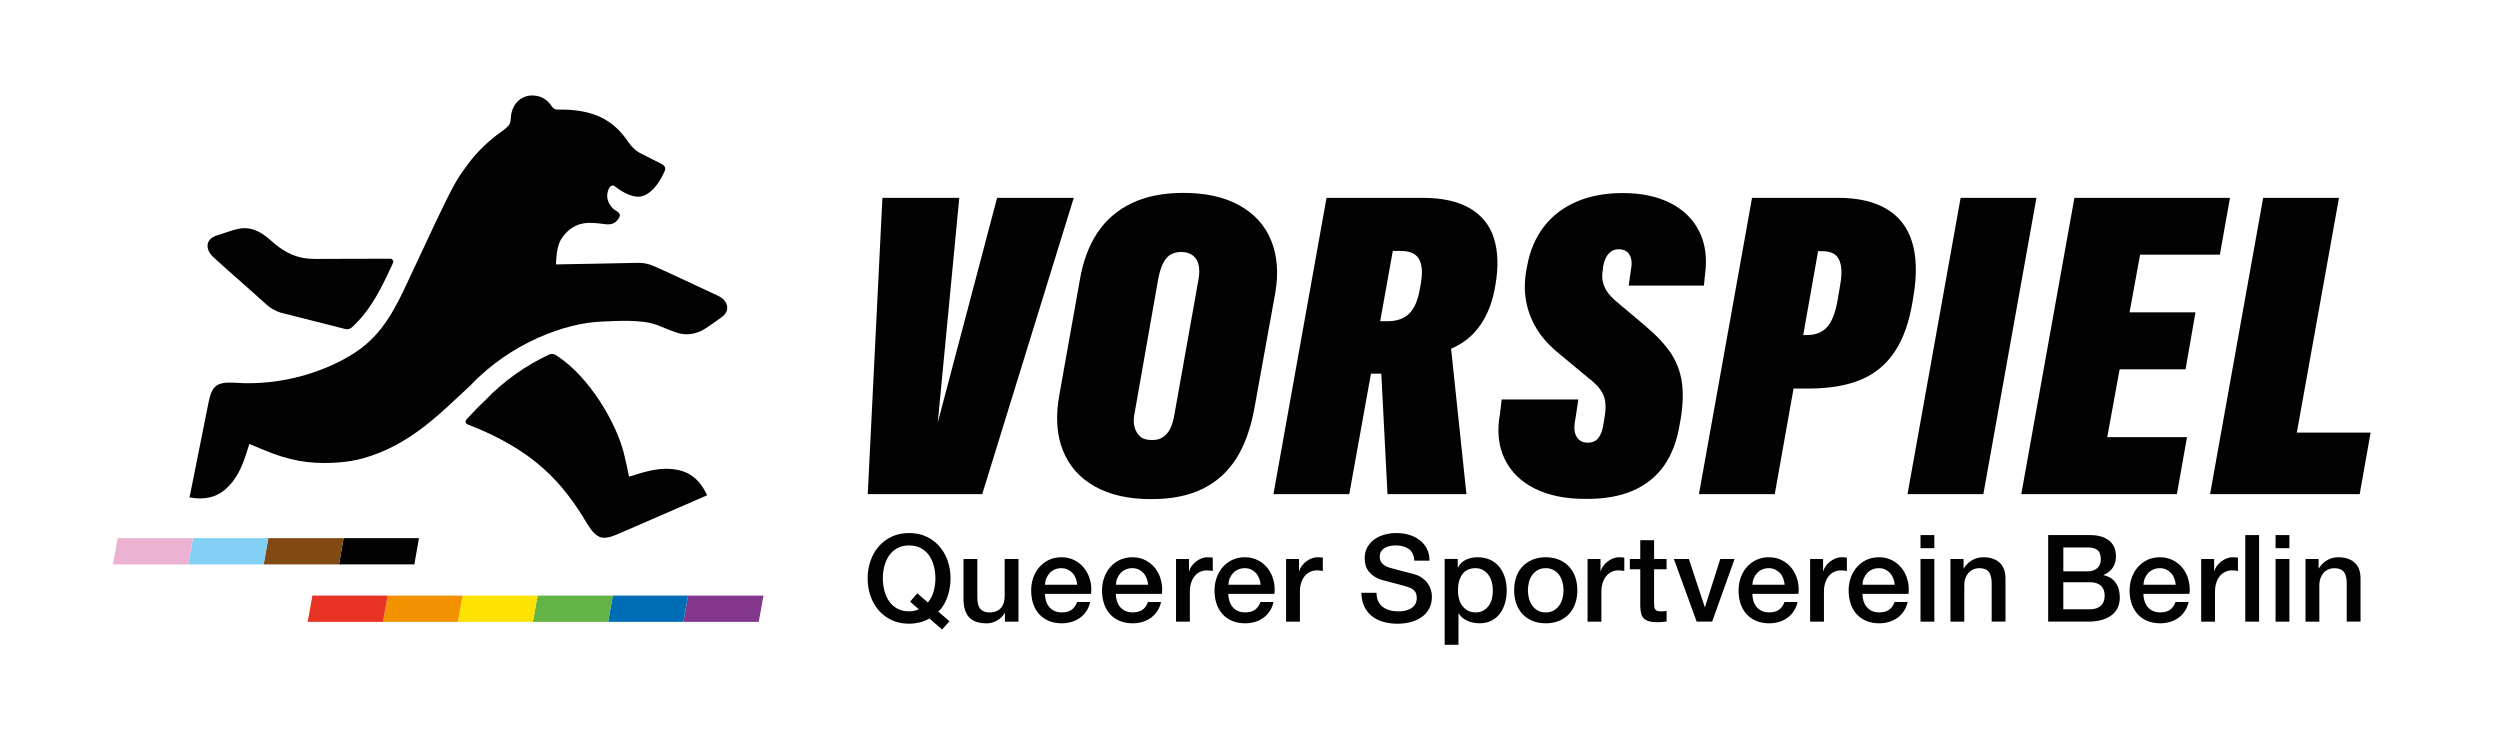
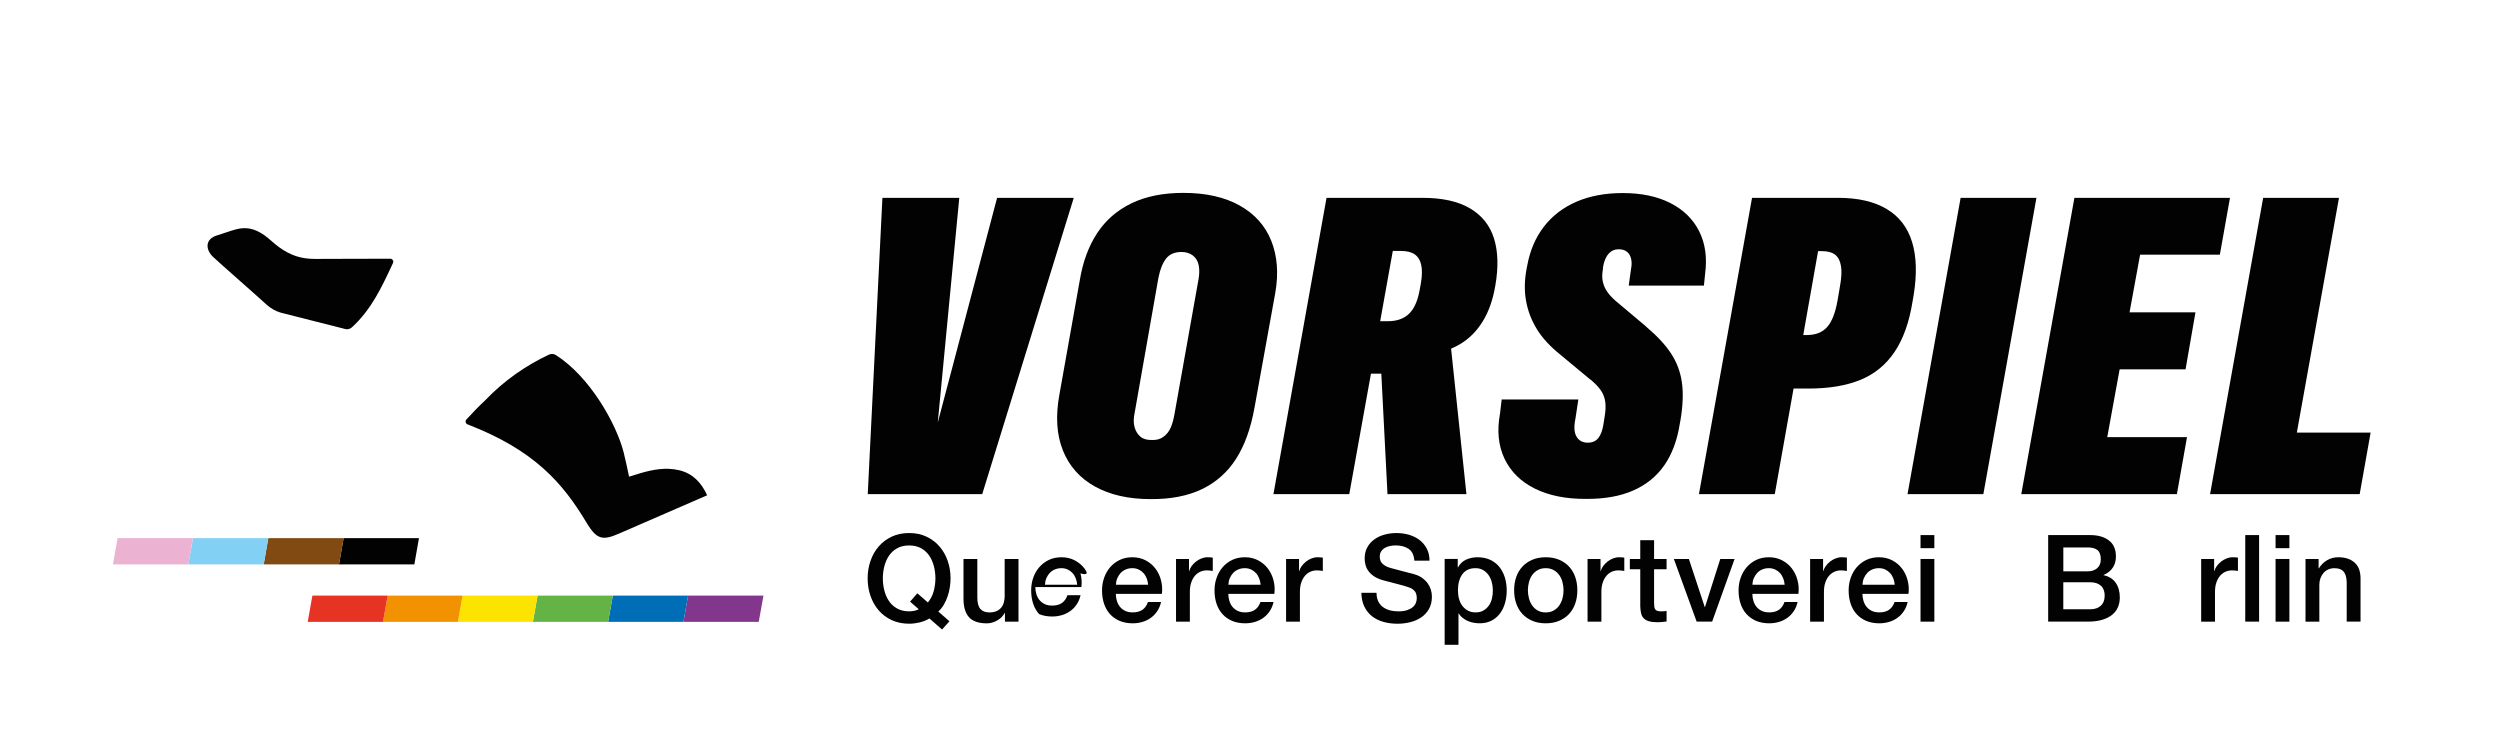
<svg xmlns="http://www.w3.org/2000/svg" version="1.1" x="0px" y="0px" viewBox="0 0 842.35 251.22" style="enable-background:new 0 0 842.35 251.22;" xml:space="preserve">
  <style type="text/css">
	.st0{fill:#4FBCC1;}
	.st1{fill:#FFFFFF;}
	.st2{fill:#020203;}
	.st3{fill:#82368C;}
	.st4{fill:#006EB7;}
	.st5{fill:#64B445;}
	.st6{fill:#FDE400;}
	.st7{fill:#F39200;}
	.st8{fill:#E63323;}
	.st9{fill:#824A13;}
	.st10{fill:#83D0F5;}
	.st11{fill:#ECB2D2;}
</style>
  <g id="Ebene_1">
    <g>
      <polygon class="st2" points="773.9,145.75 788.1,66.66 762.55,66.66 744.66,166.5 795.07,166.5 798.76,145.75   " />
      <path class="st2" d="M644.77,99.52c1.16-7.1,0.99-13.1-0.52-18c-1.51-4.9-4.36-8.6-8.56-11.1c-4.2-2.51-9.67-3.76-16.4-3.76    h-28.96l-17.89,99.84h25.55l6.33-35.58h5.08c6.87,0,12.68-0.98,17.44-2.92c4.76-1.95,8.6-5.09,11.52-9.43    c2.92-4.34,4.94-10.01,6.06-17.02L644.77,99.52z M619.98,96.32l-0.84,4.94c-0.74,4.18-1.91,7.16-3.52,8.95    c-1.6,1.79-3.89,2.68-6.86,2.68h-1.18l5.01-28.27h1.32c1.86,0,3.31,0.38,4.35,1.15c1.04,0.77,1.72,2.02,2.02,3.76    C620.6,91.27,620.49,93.53,619.98,96.32z" />
      <polygon class="st2" points="335.96,66.66 315.97,142.39 323.22,66.66 297.32,66.66 292.38,166.5 330.95,166.5 361.79,66.66   " />
      <polygon class="st2" points="736.4,124.45 739.74,105.23 717.53,105.23 721.09,85.81 747.96,85.81 751.37,66.66 698.95,66.66     681.05,166.5 733.48,166.5 736.89,147.28 710.02,147.28 714.19,124.45   " />
      <path class="st2" d="M428.33,81.11c-2.04-5.08-5.59-9.04-10.65-11.87c-5.06-2.83-11.37-4.25-18.94-4.25    c-6.82,0-12.66,1.17-17.51,3.52c-4.85,2.34-8.7,5.7-11.56,10.06c-2.85,4.36-4.79,9.58-5.81,15.66l-6.89,38.64    c-1.35,7.29-0.96,13.58,1.15,18.87c2.11,5.29,5.71,9.35,10.79,12.18c5.08,2.83,11.34,4.25,18.76,4.25    c6.82,0.05,12.61-1.08,17.37-3.38c4.76-2.3,8.57-5.7,11.45-10.2c2.88-4.5,4.94-10.23,6.2-17.2l7.03-38.85    C430.83,92,430.37,86.19,428.33,81.11z M403.82,94.16l-8.08,45.32c-0.33,1.9-0.77,3.47-1.32,4.7c-0.56,1.23-1.36,2.23-2.4,2.99    c-1.04,0.77-2.31,1.13-3.79,1.08c-1.67,0.05-2.98-0.31-3.93-1.08c-0.95-0.77-1.62-1.84-2.02-3.24c-0.4-1.39-0.36-3.13,0.1-5.22    l7.94-45.11c0.56-2.83,1.42-4.99,2.58-6.47c1.16-1.49,2.9-2.23,5.22-2.23c1.48,0,2.75,0.4,3.79,1.18    c1.04,0.79,1.71,1.89,1.98,3.31C404.17,90.81,404.14,92.4,403.82,94.16z" />
      <path class="st2" d="M495.31,70.21c-4.02-2.37-9.34-3.55-15.98-3.55h-32.37l-17.89,99.84h25.55l7.31-40.59h3.49l2.08,40.59h26.6    l-5.17-49.02c1.07-0.46,2.1-0.97,3.08-1.56c3.06-1.83,5.6-4.4,7.62-7.69c2.02-3.29,3.42-7.31,4.21-12.04    c1.07-6.17,0.92-11.45-0.45-15.84C502.02,75.95,499.32,72.58,495.31,70.21z M478.77,95.34l-0.42,2.3    c-0.65,3.71-1.85,6.4-3.59,8.08c-1.74,1.67-4.12,2.51-7.14,2.51h-2.58l4.25-23.67h2.79c1.95,0,3.48,0.38,4.59,1.15    s1.84,1.94,2.19,3.52S479.19,92.84,478.77,95.34z" />
      <polygon class="st2" points="660.61,66.66 642.72,166.5 668.27,166.5 686.16,66.66   " />
      <path class="st2" d="M563.06,119.12c-1.9-2.9-4.67-5.88-8.29-8.95c-0.09-0.09-0.19-0.18-0.28-0.28l-10.1-8.49    c-1.16-1.02-2.09-2.02-2.78-2.99c-0.7-0.98-1.2-2.07-1.5-3.27c-0.3-1.21-0.34-2.53-0.1-3.97l0.07-0.42l0.07-0.91    c0.37-1.99,1.02-3.48,1.95-4.46c0.93-0.97,2.09-1.44,3.48-1.39c1.67,0.05,2.85,0.71,3.55,1.98c0.7,1.28,0.81,3.03,0.35,5.26    l-0.7,5.01h25.34l0.42-4.18c0.7-5.34,0.02-10.05-2.02-14.13c-2.04-4.08-5.27-7.25-9.68-9.5c-4.41-2.25-9.77-3.38-16.08-3.38    c-5.9,0-11.09,0.97-15.6,2.92c-4.5,1.95-8.16,4.76-10.97,8.42c-2.81,3.67-4.68,8.03-5.6,13.09l-0.14,0.7    c-0.79,3.95-0.88,7.64-0.28,11.07c0.6,3.44,1.82,6.65,3.66,9.64c1.83,2.99,4.47,5.86,7.9,8.6l9.89,8.22    c0.23,0.14,0.44,0.29,0.63,0.45c0.19,0.16,0.37,0.34,0.56,0.52c1.34,1.21,2.33,2.36,2.96,3.45c0.63,1.09,1.01,2.3,1.15,3.62    c0.14,1.32,0.05,2.94-0.28,4.84l-0.35,2.23c-0.32,2.13-0.9,3.72-1.74,4.77c-0.83,1.04-2.02,1.57-3.55,1.57    c-1.72,0-2.98-0.67-3.79-2.02c-0.81-1.35-0.94-3.36-0.38-6.06l0.98-6.47h-25.83l-0.56,4.73c-1.07,5.8-0.56,10.88,1.53,15.25    c2.09,4.36,5.5,7.72,10.23,10.06c4.74,2.34,10.47,3.49,17.2,3.45c6.22,0.05,11.52-0.89,15.91-2.82c4.39-1.93,7.88-4.76,10.48-8.49    c2.6-3.74,4.34-8.39,5.22-13.96l0.28-1.53c0.79-4.83,0.93-9,0.42-12.53C566.17,125.24,564.96,122.02,563.06,119.12z" />
    </g>
    <g>
      <path class="st2" d="M316.56,184.13c-1.2-1.39-2.66-2.49-4.39-3.31c-1.73-0.82-3.68-1.22-5.86-1.22c-2.18,0-4.13,0.41-5.86,1.22    c-1.73,0.82-3.19,1.92-4.39,3.31c-1.2,1.39-2.12,3.01-2.76,4.86c-0.64,1.85-0.96,3.81-0.96,5.88c0,2.1,0.32,4.07,0.96,5.92    c0.64,1.85,1.56,3.47,2.76,4.86c1.2,1.39,2.66,2.49,4.39,3.29c1.73,0.8,3.68,1.21,5.86,1.21c1.14,0,2.3-0.14,3.47-0.41    c1.17-0.27,2.3-0.72,3.39-1.35l4.25,3.72l2.49-2.78l-3.76-3.27c0.74-0.68,1.36-1.46,1.88-2.35c0.52-0.88,0.94-1.82,1.27-2.8    c0.33-0.98,0.57-1.98,0.73-3c0.16-1.02,0.25-2.04,0.25-3.04c0-2.07-0.32-4.03-0.96-5.88    C318.68,187.14,317.76,185.52,316.56,184.13z M314.6,199.2c-0.38,1.42-1.04,2.68-1.96,3.8l-3.55-3.1l-2.45,2.82l2.94,2.57    c-0.52,0.25-1.06,0.42-1.61,0.53c-0.56,0.11-1.11,0.16-1.65,0.16c-1.55,0-2.89-0.31-4.02-0.94c-1.13-0.63-2.05-1.46-2.76-2.51    c-0.71-1.05-1.23-2.24-1.57-3.57c-0.34-1.33-0.51-2.7-0.51-4.08c0-1.39,0.17-2.75,0.51-4.08c0.34-1.33,0.86-2.52,1.57-3.57    c0.71-1.05,1.63-1.89,2.76-2.51c1.13-0.63,2.47-0.94,4.02-0.94c1.55,0,2.89,0.31,4.02,0.94c1.13,0.63,2.05,1.46,2.76,2.51    c0.71,1.05,1.23,2.24,1.57,3.57c0.34,1.33,0.51,2.7,0.51,4.08C315.17,196.34,314.98,197.79,314.6,199.2z" />
      <path class="st2" d="M338.53,200.59c0,0.82-0.09,1.58-0.27,2.29c-0.18,0.71-0.47,1.31-0.88,1.82s-0.94,0.91-1.59,1.2    c-0.65,0.3-1.47,0.45-2.45,0.45c-1.28,0-2.27-0.38-2.98-1.14c-0.71-0.76-1.06-2.07-1.06-3.92v-12.95h-4.66v13.4    c0,2.78,0.62,4.85,1.86,6.23c1.24,1.37,3.25,2.06,6.02,2.06c1.17,0,2.32-0.32,3.45-0.96c1.13-0.64,1.98-1.49,2.55-2.55h0.08v2.94    h4.57v-21.12h-4.66V200.59z" />
-       <path class="st2" d="M365.41,191.56c-0.87-1.14-1.97-2.06-3.29-2.76c-1.32-0.69-2.81-1.04-4.47-1.04c-1.58,0-3,0.3-4.25,0.9    c-1.25,0.6-2.32,1.41-3.21,2.43c-0.89,1.02-1.57,2.21-2.04,3.55c-0.48,1.35-0.71,2.77-0.71,4.27c0,1.63,0.22,3.13,0.67,4.49    c0.45,1.36,1.12,2.53,2,3.51c0.88,0.98,1.97,1.74,3.25,2.29c1.28,0.54,2.75,0.82,4.41,0.82c1.14,0,2.24-0.16,3.29-0.47    c1.05-0.31,1.99-0.78,2.84-1.39c0.84-0.61,1.57-1.37,2.16-2.27c0.6-0.9,1.02-1.92,1.27-3.06h-4.41c-0.41,1.17-1.03,2.05-1.86,2.63    c-0.83,0.59-1.93,0.88-3.29,0.88c-0.98,0-1.83-0.17-2.53-0.51c-0.71-0.34-1.29-0.8-1.76-1.37c-0.46-0.57-0.81-1.24-1.04-2    c-0.23-0.76-0.35-1.55-0.35-2.37h15.52c0.19-1.58,0.09-3.11-0.31-4.6C366.91,194.02,366.28,192.71,365.41,191.56z M352.09,197.04    c0.03-0.79,0.18-1.52,0.47-2.21c0.29-0.68,0.67-1.27,1.14-1.78c0.48-0.5,1.05-0.9,1.72-1.18c0.67-0.29,1.41-0.43,2.23-0.43    c0.79,0,1.5,0.16,2.14,0.47c0.64,0.31,1.18,0.72,1.63,1.22c0.45,0.5,0.8,1.1,1.06,1.78c0.26,0.68,0.41,1.39,0.47,2.12H352.09z" />
+       <path class="st2" d="M365.41,191.56c-0.87-1.14-1.97-2.06-3.29-2.76c-1.32-0.69-2.81-1.04-4.47-1.04c-1.58,0-3,0.3-4.25,0.9    c-1.25,0.6-2.32,1.41-3.21,2.43c-0.89,1.02-1.57,2.21-2.04,3.55c-0.48,1.35-0.71,2.77-0.71,4.27c0,1.63,0.22,3.13,0.67,4.49    c0.45,1.36,1.12,2.53,2,3.51c1.28,0.54,2.75,0.82,4.41,0.82c1.14,0,2.24-0.16,3.29-0.47    c1.05-0.31,1.99-0.78,2.84-1.39c0.84-0.61,1.57-1.37,2.16-2.27c0.6-0.9,1.02-1.92,1.27-3.06h-4.41c-0.41,1.17-1.03,2.05-1.86,2.63    c-0.83,0.59-1.93,0.88-3.29,0.88c-0.98,0-1.83-0.17-2.53-0.51c-0.71-0.34-1.29-0.8-1.76-1.37c-0.46-0.57-0.81-1.24-1.04-2    c-0.23-0.76-0.35-1.55-0.35-2.37h15.52c0.19-1.58,0.09-3.11-0.31-4.6C366.91,194.02,366.28,192.71,365.41,191.56z M352.09,197.04    c0.03-0.79,0.18-1.52,0.47-2.21c0.29-0.68,0.67-1.27,1.14-1.78c0.48-0.5,1.05-0.9,1.72-1.18c0.67-0.29,1.41-0.43,2.23-0.43    c0.79,0,1.5,0.16,2.14,0.47c0.64,0.31,1.18,0.72,1.63,1.22c0.45,0.5,0.8,1.1,1.06,1.78c0.26,0.68,0.41,1.39,0.47,2.12H352.09z" />
      <path class="st2" d="M389.3,191.56c-0.87-1.14-1.97-2.06-3.29-2.76c-1.32-0.69-2.81-1.04-4.47-1.04c-1.58,0-3,0.3-4.25,0.9    c-1.25,0.6-2.32,1.41-3.21,2.43c-0.89,1.02-1.57,2.21-2.04,3.55c-0.48,1.35-0.72,2.77-0.72,4.27c0,1.63,0.22,3.13,0.67,4.49    c0.45,1.36,1.12,2.53,2,3.51c0.88,0.98,1.97,1.74,3.25,2.29c1.28,0.54,2.75,0.82,4.41,0.82c1.14,0,2.24-0.16,3.29-0.47    c1.05-0.31,1.99-0.78,2.84-1.39c0.84-0.61,1.57-1.37,2.16-2.27c0.6-0.9,1.02-1.92,1.27-3.06h-4.41c-0.41,1.17-1.03,2.05-1.86,2.63    c-0.83,0.59-1.93,0.88-3.29,0.88c-0.98,0-1.82-0.17-2.53-0.51c-0.71-0.34-1.29-0.8-1.76-1.37c-0.46-0.57-0.81-1.24-1.04-2    c-0.23-0.76-0.35-1.55-0.35-2.37h15.52c0.19-1.58,0.09-3.11-0.31-4.6C390.81,194.02,390.17,192.71,389.3,191.56z M375.99,197.04    c0.03-0.79,0.18-1.52,0.47-2.21s0.67-1.27,1.14-1.78c0.48-0.5,1.05-0.9,1.72-1.18c0.67-0.29,1.41-0.43,2.23-0.43    c0.79,0,1.5,0.16,2.14,0.47c0.64,0.31,1.18,0.72,1.63,1.22c0.45,0.5,0.8,1.1,1.06,1.78c0.26,0.68,0.42,1.39,0.47,2.12H375.99z" />
      <path class="st2" d="M406.87,187.76c-0.71,0-1.4,0.14-2.08,0.41c-0.68,0.27-1.3,0.63-1.86,1.08c-0.56,0.45-1.04,0.95-1.43,1.49    c-0.39,0.55-0.66,1.1-0.8,1.68h-0.08v-4.08h-4.37v21.12h4.66v-10.05c0-1.17,0.15-2.21,0.45-3.1c0.3-0.9,0.71-1.65,1.22-2.27    s1.12-1.07,1.82-1.39c0.69-0.31,1.44-0.47,2.23-0.47c0.33,0,0.66,0.02,1,0.06c0.34,0.04,0.67,0.09,1,0.14v-4.49    c-0.22-0.03-0.43-0.05-0.63-0.08C407.78,187.78,407.41,187.76,406.87,187.76z" />
      <path class="st2" d="M427.2,191.56c-0.87-1.14-1.97-2.06-3.29-2.76c-1.32-0.69-2.81-1.04-4.47-1.04c-1.58,0-3,0.3-4.25,0.9    c-1.25,0.6-2.32,1.41-3.21,2.43c-0.89,1.02-1.57,2.21-2.04,3.55c-0.48,1.35-0.72,2.77-0.72,4.27c0,1.63,0.22,3.13,0.67,4.49    c0.45,1.36,1.12,2.53,2,3.51c0.88,0.98,1.97,1.74,3.25,2.29c1.28,0.54,2.75,0.82,4.41,0.82c1.14,0,2.24-0.16,3.29-0.47    c1.05-0.31,1.99-0.78,2.84-1.39c0.84-0.61,1.57-1.37,2.16-2.27c0.6-0.9,1.02-1.92,1.27-3.06h-4.41c-0.41,1.17-1.03,2.05-1.86,2.63    c-0.83,0.59-1.93,0.88-3.29,0.88c-0.98,0-1.82-0.17-2.53-0.51c-0.71-0.34-1.29-0.8-1.76-1.37c-0.46-0.57-0.81-1.24-1.04-2    c-0.23-0.76-0.35-1.55-0.35-2.37h15.52c0.19-1.58,0.09-3.11-0.31-4.6C428.71,194.02,428.08,192.71,427.2,191.56z M413.89,197.04    c0.03-0.79,0.18-1.52,0.47-2.21s0.67-1.27,1.14-1.78c0.48-0.5,1.05-0.9,1.72-1.18c0.67-0.29,1.41-0.43,2.23-0.43    c0.79,0,1.5,0.16,2.14,0.47c0.64,0.31,1.18,0.72,1.63,1.22c0.45,0.5,0.8,1.1,1.06,1.78c0.26,0.68,0.42,1.39,0.47,2.12H413.89z" />
      <path class="st2" d="M443.95,187.76c-0.71,0-1.4,0.14-2.08,0.41c-0.68,0.27-1.3,0.63-1.86,1.08s-1.04,0.95-1.43,1.49    c-0.39,0.55-0.66,1.1-0.8,1.68h-0.08v-4.08h-4.37v21.12h4.66v-10.05c0-1.17,0.15-2.21,0.45-3.1c0.3-0.9,0.71-1.65,1.22-2.27    s1.12-1.07,1.82-1.39c0.69-0.31,1.44-0.47,2.23-0.47c0.33,0,0.66,0.02,1,0.06s0.67,0.09,1,0.14v-4.49    c-0.22-0.03-0.43-0.05-0.63-0.08C444.87,187.78,444.49,187.76,443.95,187.76z" />
      <path class="st2" d="M481.06,196.57c-0.48-0.67-1.07-1.26-1.78-1.78c-0.71-0.52-1.54-0.93-2.49-1.23    c-0.38-0.11-1.01-0.28-1.9-0.51c-0.89-0.23-1.79-0.47-2.72-0.71c-0.93-0.25-1.76-0.47-2.51-0.67c-0.75-0.2-1.18-0.32-1.29-0.35    c-1.04-0.3-1.87-0.74-2.51-1.33c-0.64-0.59-0.96-1.4-0.96-2.43c0-0.74,0.17-1.35,0.51-1.84c0.34-0.49,0.77-0.88,1.29-1.16    c0.52-0.29,1.09-0.49,1.72-0.61s1.24-0.18,1.84-0.18c1.77,0,3.23,0.39,4.37,1.16c1.14,0.78,1.78,2.1,1.92,3.98h5.11    c0-1.52-0.3-2.86-0.9-4.02c-0.6-1.16-1.41-2.13-2.43-2.92c-1.02-0.79-2.21-1.38-3.55-1.78c-1.35-0.39-2.78-0.59-4.31-0.59    c-1.31,0-2.6,0.17-3.88,0.51c-1.28,0.34-2.42,0.86-3.43,1.57c-1.01,0.71-1.82,1.6-2.43,2.68c-0.61,1.08-0.92,2.35-0.92,3.82    c0,0.76,0.1,1.51,0.31,2.25c0.2,0.74,0.55,1.43,1.04,2.08c0.49,0.65,1.15,1.25,1.98,1.78c0.83,0.53,1.87,0.96,3.12,1.29    c2.01,0.55,3.71,0.99,5.08,1.33c1.37,0.34,2.58,0.7,3.62,1.08c0.6,0.22,1.15,0.59,1.65,1.12c0.5,0.53,0.76,1.36,0.76,2.47    c0,0.54-0.11,1.08-0.33,1.61c-0.22,0.53-0.57,1-1.06,1.41c-0.49,0.41-1.13,0.74-1.92,1s-1.74,0.39-2.86,0.39    c-1.04,0-1.99-0.11-2.88-0.35c-0.88-0.23-1.67-0.6-2.35-1.1c-0.68-0.5-1.21-1.15-1.59-1.94c-0.38-0.79-0.57-1.74-0.57-2.86h-5.11    c0.03,1.8,0.37,3.36,1.02,4.68c0.65,1.32,1.52,2.4,2.61,3.25c1.09,0.84,2.37,1.47,3.84,1.88c1.47,0.41,3.04,0.61,4.7,0.61    c1.44,0,2.86-0.17,4.25-0.51c1.39-0.34,2.63-0.88,3.72-1.61c1.09-0.74,1.97-1.68,2.63-2.84s1-2.55,1-4.19    c0-0.76-0.12-1.52-0.35-2.29C481.89,197.95,481.53,197.23,481.06,196.57z" />
      <path class="st2" d="M505.22,191.05c-0.82-1.02-1.84-1.82-3.08-2.41c-1.24-0.58-2.69-0.88-4.35-0.88c-1.36,0-2.63,0.27-3.8,0.8    c-1.17,0.53-2.08,1.41-2.74,2.63h-0.08v-2.86h-4.41v28.92h4.66v-10.54h0.08c0.35,0.57,0.8,1.07,1.33,1.49    c0.53,0.42,1.11,0.77,1.74,1.04c0.63,0.27,1.28,0.47,1.96,0.59c0.68,0.12,1.36,0.18,2.04,0.18c1.55,0,2.9-0.31,4.04-0.92    c1.14-0.61,2.09-1.43,2.84-2.45c0.75-1.02,1.31-2.2,1.67-3.53c0.37-1.33,0.55-2.71,0.55-4.12c0-1.55-0.2-3.01-0.61-4.37    C506.64,193.27,506.03,192.07,505.22,191.05z M502.7,201.63c-0.2,0.89-0.54,1.67-1.02,2.37c-0.48,0.69-1.08,1.26-1.82,1.69    c-0.74,0.44-1.63,0.65-2.7,0.65c-0.95,0-1.79-0.19-2.51-0.57c-0.72-0.38-1.34-0.9-1.86-1.55c-0.52-0.65-0.91-1.44-1.16-2.35    c-0.26-0.91-0.39-1.9-0.39-2.96c0-2.26,0.5-4.07,1.49-5.43c0.99-1.36,2.47-2.04,4.43-2.04c0.95,0,1.8,0.21,2.53,0.63    c0.74,0.42,1.35,0.98,1.84,1.67c0.49,0.69,0.86,1.49,1.1,2.39c0.25,0.9,0.37,1.83,0.37,2.78    C503.01,199.84,502.91,200.75,502.7,201.63z" />
      <path class="st2" d="M528.68,190.91c-0.91-0.98-2.03-1.75-3.35-2.31c-1.32-0.56-2.83-0.84-4.51-0.84c-1.69,0-3.19,0.28-4.51,0.84    c-1.32,0.56-2.44,1.33-3.35,2.31c-0.91,0.98-1.61,2.15-2.08,3.51c-0.48,1.36-0.71,2.85-0.71,4.45c0,1.63,0.24,3.13,0.71,4.49    c0.48,1.36,1.17,2.53,2.08,3.51c0.91,0.98,2.03,1.75,3.35,2.31s2.83,0.84,4.51,0.84c1.69,0,3.19-0.28,4.51-0.84    c1.32-0.56,2.44-1.33,3.35-2.31c0.91-0.98,1.61-2.15,2.08-3.51c0.48-1.36,0.71-2.86,0.71-4.49c0-1.61-0.24-3.09-0.71-4.45    C530.29,193.06,529.59,191.89,528.68,190.91z M526.47,201.59c-0.23,0.89-0.59,1.68-1.08,2.39c-0.49,0.71-1.12,1.28-1.88,1.72    c-0.76,0.44-1.66,0.65-2.7,0.65s-1.93-0.22-2.69-0.65c-0.76-0.43-1.39-1.01-1.88-1.72c-0.49-0.71-0.85-1.5-1.08-2.39    c-0.23-0.88-0.35-1.79-0.35-2.72c0-0.9,0.12-1.8,0.35-2.7c0.23-0.9,0.59-1.69,1.08-2.39c0.49-0.69,1.12-1.26,1.88-1.69    c0.76-0.44,1.66-0.65,2.69-0.65s1.93,0.22,2.7,0.65c0.76,0.44,1.39,1,1.88,1.69c0.49,0.69,0.85,1.49,1.08,2.39    c0.23,0.9,0.35,1.8,0.35,2.7C526.82,199.8,526.71,200.71,526.47,201.59z" />
      <path class="st2" d="M545.53,187.76c-0.71,0-1.4,0.14-2.08,0.41c-0.68,0.27-1.3,0.63-1.86,1.08s-1.04,0.95-1.43,1.49    c-0.39,0.55-0.66,1.1-0.8,1.68h-0.08v-4.08h-4.37v21.12h4.66v-10.05c0-1.17,0.15-2.21,0.45-3.1c0.3-0.9,0.71-1.65,1.22-2.27    c0.52-0.61,1.12-1.07,1.82-1.39c0.69-0.31,1.44-0.47,2.23-0.47c0.33,0,0.66,0.02,1,0.06c0.34,0.04,0.67,0.09,1,0.14v-4.49    c-0.22-0.03-0.43-0.05-0.63-0.08C546.45,187.78,546.07,187.76,545.53,187.76z" />
      <path class="st2" d="M557.33,182.01h-4.66v6.33h-3.51v3.47h3.51v12.46c0.03,0.87,0.12,1.65,0.27,2.33    c0.15,0.68,0.44,1.25,0.86,1.69c0.42,0.45,1.01,0.79,1.76,1.02c0.75,0.23,1.74,0.35,2.96,0.35c0.52,0,1.02-0.03,1.51-0.08    c0.49-0.05,0.99-0.11,1.51-0.16v-3.59c-0.33,0.08-0.65,0.13-0.98,0.14c-0.33,0.01-0.65,0.02-0.98,0.02    c-0.52,0-0.93-0.06-1.23-0.18s-0.52-0.31-0.67-0.55c-0.15-0.25-0.25-0.54-0.29-0.9c-0.04-0.35-0.06-0.78-0.06-1.27v-11.27h4.21    v-3.47h-4.21V182.01z" />
      <polygon class="st2" points="574.48,204.55 574.4,204.55 569.05,188.34 563.99,188.34 571.67,209.45 576.89,209.45 584.45,188.34     579.63,188.34   " />
      <path class="st2" d="M603.77,191.56c-0.87-1.14-1.97-2.06-3.29-2.76c-1.32-0.69-2.81-1.04-4.47-1.04c-1.58,0-3,0.3-4.25,0.9    c-1.25,0.6-2.32,1.41-3.21,2.43c-0.89,1.02-1.57,2.21-2.04,3.55c-0.48,1.35-0.72,2.77-0.72,4.27c0,1.63,0.22,3.13,0.67,4.49    c0.45,1.36,1.12,2.53,2,3.51c0.89,0.98,1.97,1.74,3.25,2.29c1.28,0.54,2.75,0.82,4.41,0.82c1.14,0,2.24-0.16,3.29-0.47    c1.05-0.31,1.99-0.78,2.84-1.39c0.84-0.61,1.57-1.37,2.16-2.27c0.6-0.9,1.02-1.92,1.27-3.06h-4.41c-0.41,1.17-1.03,2.05-1.86,2.63    s-1.93,0.88-3.29,0.88c-0.98,0-1.82-0.17-2.53-0.51c-0.71-0.34-1.29-0.8-1.76-1.37c-0.46-0.57-0.81-1.24-1.04-2    c-0.23-0.76-0.35-1.55-0.35-2.37h15.52c0.19-1.58,0.09-3.11-0.31-4.6C605.27,194.02,604.64,192.71,603.77,191.56z M590.45,197.04    c0.03-0.79,0.18-1.52,0.47-2.21c0.29-0.68,0.67-1.27,1.14-1.78c0.48-0.5,1.05-0.9,1.72-1.18c0.67-0.29,1.41-0.43,2.23-0.43    c0.79,0,1.51,0.16,2.15,0.47c0.64,0.31,1.18,0.72,1.63,1.22c0.45,0.5,0.8,1.1,1.06,1.78c0.26,0.68,0.41,1.39,0.47,2.12H590.45z" />
      <path class="st2" d="M620.52,187.76c-0.71,0-1.4,0.14-2.08,0.41c-0.68,0.27-1.3,0.63-1.86,1.08s-1.04,0.95-1.43,1.49    c-0.39,0.55-0.66,1.1-0.8,1.68h-0.08v-4.08h-4.37v21.12h4.66v-10.05c0-1.17,0.15-2.21,0.45-3.1c0.3-0.9,0.71-1.65,1.23-2.27    c0.52-0.61,1.12-1.07,1.82-1.39c0.69-0.31,1.44-0.47,2.23-0.47c0.33,0,0.66,0.02,1,0.06c0.34,0.04,0.67,0.09,1,0.14v-4.49    c-0.22-0.03-0.43-0.05-0.63-0.08C621.43,187.78,621.06,187.76,620.52,187.76z" />
      <path class="st2" d="M640.86,191.56c-0.87-1.14-1.97-2.06-3.29-2.76c-1.32-0.69-2.81-1.04-4.47-1.04c-1.58,0-3,0.3-4.25,0.9    c-1.25,0.6-2.32,1.41-3.21,2.43c-0.89,1.02-1.57,2.21-2.04,3.55c-0.48,1.35-0.72,2.77-0.72,4.27c0,1.63,0.22,3.13,0.67,4.49    c0.45,1.36,1.12,2.53,2,3.51c0.89,0.98,1.97,1.74,3.25,2.29c1.28,0.54,2.75,0.82,4.41,0.82c1.14,0,2.24-0.16,3.29-0.47    c1.05-0.31,1.99-0.78,2.84-1.39c0.84-0.61,1.57-1.37,2.16-2.27c0.6-0.9,1.02-1.92,1.27-3.06h-4.41c-0.41,1.17-1.03,2.05-1.86,2.63    s-1.93,0.88-3.29,0.88c-0.98,0-1.82-0.17-2.53-0.51c-0.71-0.34-1.29-0.8-1.76-1.37c-0.46-0.57-0.81-1.24-1.04-2    c-0.23-0.76-0.35-1.55-0.35-2.37h15.52c0.19-1.58,0.09-3.11-0.31-4.6C642.36,194.02,641.73,192.71,640.86,191.56z M627.54,197.04    c0.03-0.79,0.18-1.52,0.47-2.21c0.29-0.68,0.67-1.27,1.14-1.78c0.48-0.5,1.05-0.9,1.72-1.18c0.67-0.29,1.41-0.43,2.23-0.43    c0.79,0,1.51,0.16,2.15,0.47c0.64,0.31,1.18,0.72,1.63,1.22c0.45,0.5,0.8,1.1,1.06,1.78c0.26,0.68,0.41,1.39,0.47,2.12H627.54z" />
      <rect x="647.1" y="180.29" class="st2" width="4.66" height="4.41" />
      <rect x="647.1" y="188.34" class="st2" width="4.66" height="21.12" />
-       <path class="st2" d="M668.26,187.76c-1.39,0-2.65,0.33-3.8,1c-1.14,0.67-2.07,1.59-2.78,2.76l-0.08-0.08v-3.1h-4.41v21.12h4.66    V197c0-0.76,0.12-1.48,0.37-2.16c0.25-0.68,0.59-1.27,1.02-1.78c0.43-0.5,0.97-0.9,1.59-1.18c0.63-0.29,1.33-0.43,2.12-0.43    c1.39,0,2.41,0.37,3.06,1.12s1.01,1.95,1.06,3.61v13.27h4.66v-14.5c0-2.4-0.67-4.19-2-5.39    C672.4,188.36,670.58,187.76,668.26,187.76z" />
      <path class="st2" d="M708.78,193.81v-0.08c1.33-0.57,2.36-1.38,3.08-2.43c0.72-1.05,1.08-2.31,1.08-3.78    c0-2.42-0.79-4.23-2.37-5.43c-1.58-1.2-3.68-1.8-6.29-1.8h-14.17v29.16h13.4c1.88,0,3.5-0.21,4.86-0.63    c1.36-0.42,2.48-0.99,3.35-1.72c0.87-0.72,1.51-1.58,1.92-2.57c0.41-0.99,0.61-2.06,0.61-3.21c0-1.99-0.46-3.64-1.39-4.96    C711.94,195.04,710.58,194.19,708.78,193.81z M695.22,184.46h8.33c1.39,0,2.45,0.3,3.19,0.9c0.74,0.6,1.1,1.63,1.1,3.1    c0,1.31-0.41,2.31-1.23,3c-0.82,0.69-1.84,1.04-3.06,1.04h-8.33V184.46z M707.86,204.08c-0.86,0.8-2.06,1.21-3.62,1.21h-9.03    v-9.11h9.03c1.55,0,2.76,0.39,3.62,1.16c0.86,0.78,1.29,1.89,1.29,3.33C709.15,202.14,708.72,203.28,707.86,204.08z" />
-       <path class="st2" d="M735.53,191.56c-0.87-1.14-1.97-2.06-3.29-2.76c-1.32-0.69-2.81-1.04-4.47-1.04c-1.58,0-3,0.3-4.25,0.9    c-1.25,0.6-2.32,1.41-3.21,2.43c-0.89,1.02-1.57,2.21-2.04,3.55c-0.48,1.35-0.72,2.77-0.72,4.27c0,1.63,0.22,3.13,0.67,4.49    c0.45,1.36,1.12,2.53,2,3.51c0.89,0.98,1.97,1.74,3.25,2.29c1.28,0.54,2.75,0.82,4.41,0.82c1.14,0,2.24-0.16,3.29-0.47    c1.05-0.31,1.99-0.78,2.84-1.39c0.84-0.61,1.57-1.37,2.16-2.27c0.6-0.9,1.02-1.92,1.27-3.06h-4.41c-0.41,1.17-1.03,2.05-1.86,2.63    s-1.93,0.88-3.29,0.88c-0.98,0-1.82-0.17-2.53-0.51c-0.71-0.34-1.29-0.8-1.76-1.37c-0.46-0.57-0.81-1.24-1.04-2    c-0.23-0.76-0.35-1.55-0.35-2.37h15.52c0.19-1.58,0.09-3.11-0.31-4.6C737.04,194.02,736.4,192.71,735.53,191.56z M722.22,197.04    c0.03-0.79,0.18-1.52,0.47-2.21c0.29-0.68,0.67-1.27,1.14-1.78c0.48-0.5,1.05-0.9,1.72-1.18c0.67-0.29,1.41-0.43,2.23-0.43    c0.79,0,1.51,0.16,2.15,0.47c0.64,0.31,1.18,0.72,1.63,1.22c0.45,0.5,0.8,1.1,1.06,1.78c0.26,0.68,0.41,1.39,0.47,2.12H722.22z" />
      <path class="st2" d="M752.28,187.76c-0.71,0-1.4,0.14-2.08,0.41c-0.68,0.27-1.3,0.63-1.86,1.08s-1.04,0.95-1.43,1.49    c-0.39,0.55-0.66,1.1-0.8,1.68h-0.08v-4.08h-4.37v21.12h4.66v-10.05c0-1.17,0.15-2.21,0.45-3.1c0.3-0.9,0.71-1.65,1.23-2.27    c0.52-0.61,1.12-1.07,1.82-1.39c0.69-0.31,1.44-0.47,2.23-0.47c0.33,0,0.66,0.02,1,0.06c0.34,0.04,0.67,0.09,1,0.14v-4.49    c-0.22-0.03-0.43-0.05-0.63-0.08C753.2,187.78,752.82,187.76,752.28,187.76z" />
      <rect x="756.52" y="180.29" class="st2" width="4.66" height="29.16" />
      <rect x="766.73" y="180.29" class="st2" width="4.66" height="4.41" />
      <rect x="766.73" y="188.34" class="st2" width="4.66" height="21.12" />
      <path class="st2" d="M793.36,189.56c-1.33-1.2-3.16-1.8-5.47-1.8c-1.39,0-2.65,0.33-3.8,1c-1.14,0.67-2.07,1.59-2.78,2.76    l-0.08-0.08v-3.1h-4.41v21.12h4.66V197c0-0.76,0.12-1.48,0.37-2.16c0.25-0.68,0.59-1.27,1.02-1.78c0.43-0.5,0.97-0.9,1.59-1.18    c0.63-0.29,1.33-0.43,2.12-0.43c1.39,0,2.41,0.37,3.06,1.12s1.01,1.95,1.06,3.61v13.27h4.66v-14.5    C795.37,192.56,794.7,190.76,793.36,189.56z" />
    </g>
-     <path class="st2" d="M242.03,99.7c-7.27-3.37-14.5-6.84-21.83-10.09c-1.6-0.71-3.5-1.11-5.25-1.05   c-5.29,0.16-19.15,0.35-27.62,0.53c0.16-5.32,1.07-7.7,2.3-9.32c4.29-5.66,9.27-4.87,14.21-4.24c1.85,0.24,3.33-0.08,4.45-1.67   c0.8-1.14,0.82-1.94-0.51-2.7c-1.71-0.98-2.99-2.81-3.18-4.79c-0.15-1.53,0.84-5.19,2.88-3.37c0.85,0.76,5.1,3.71,8.26,3.23   c3.12-0.47,6.15-3.82,8.19-8.53c0.52-1.19,0-1.94-1.06-2.47c-2.32-1.17-4.64-2.36-6.96-3.54c-1.87-0.96-3.21-2.35-4.4-4.11   c-2.32-3.46-5.39-6.35-9.17-8.12c-3.84-1.81-8.12-2.43-12.33-2.54c-0.83-0.02-1.72,0.07-2.54-0.02c-0.87-0.1-1.36-0.83-1.84-1.48   c-1.34-1.8-3.01-2.99-5.57-3.22c-4.63-0.41-7.66,3.07-7.93,7.34c-0.05,0.7-0.09,1.42-0.34,2.09c-0.35,0.93-2.23,2.3-2.99,2.83   c-4.2,2.97-8.17,6.83-10.95,10.61c-4.71,6.41-4.35,5.3-20.29,39.47c-4.05,8.68-8.4,18.06-17.97,24.28   c-9.57,6.22-24.29,11.22-40.18,10.16c-0.14-0.01-0.27-0.03-0.41-0.04c-6.06-0.27-7.6,0.96-8.77,6.84   c-1.93,9.72-6.15,30.74-6.37,31.83c4.72,0.83,8.84,0.19,12.34-2.96c3.41-3.07,5.23-7.11,6.64-11.37c0.39-1.16,0.75-2.33,1.18-3.7   c2.64,1.09,5.17,2.21,7.75,3.17c8.35,3.12,15.05,3.6,22.26,3.07c2.72-0.2,5.43-0.62,8.07-1.34c16.05-4.36,26.55-15.53,36.44-24.65   c13.66-14.44,32.21-21.04,44.07-21.47c4.49-0.16,13.43-0.9,18.78,1.15c2.98,1.14,4.27,1.78,6.54,2.54c3.45,1.17,6.87,0.53,9.97-1.5   c1.86-1.22,3.26-2.28,5.09-3.55C246.53,104.54,245.01,101.1,242.03,99.7" />
    <path class="st2" d="M228.8,158.43c-4.46-1.05-8.82-0.23-13.13,1.04c-1.17,0.35-2.34,0.72-3.71,1.14c-0.61-2.79-1.14-5.5-1.82-8.17   c-2.48-9.7-11.43-25.56-22.84-32.8c-0.69-0.44-1.55-0.51-2.29-0.17c-7.47,3.5-15.07,8.6-21.57,15.46   c-2.27,2.09-4.28,4.26-6.29,6.41c-0.49,0.53-0.29,1.39,0.39,1.65c22.64,8.73,32.15,19.88,40.13,33.18c0.07,0.12,0.13,0.24,0.2,0.36   c3.23,5.13,5.13,5.7,10.62,3.29c9.08-3.97,18.18-7.9,27.27-11.85c0.74-0.32,1.48-0.64,2.51-1.09   C236.26,162.52,233.37,159.5,228.8,158.43" />
    <path class="st2" d="M89.85,102.67c1.3,1.18,2.98,2.15,4.65,2.65c7.51,1.87,15.67,4.02,21.87,5.55c0.78,0.19,1.6-0.03,2.19-0.57   c6.53-5.95,10.08-13.59,13.43-20.77c0.15-0.31,0.29-0.62,0.43-0.92c0.31-0.68-0.18-1.44-0.92-1.44c-13.67,0-15.41,0.07-25.34,0.07   c-4.82,0-8.21-1.21-11.87-3.77c-2.1-1.47-3.41-2.96-5.3-4.27c-2.99-2.08-5.88-2.88-9.46-1.93c-2.15,0.57-4.23,1.4-6.36,2.03   c-4.15,1.23-3.97,4.79-1.39,7.24C74.36,88.99,83.91,97.29,89.85,102.67" />
    <g>
      <polygon class="st3" points="230.26,209.54 231.85,200.69 257.24,200.69 255.65,209.54   " />
      <polygon class="st4" points="206.48,200.69 204.89,209.54 230.26,209.54 231.85,200.69   " />
      <polygon class="st5" points="181.13,200.69 179.54,209.54 204.89,209.54 206.48,200.69   " />
      <polygon class="st6" points="155.87,200.69 154.29,209.54 179.54,209.54 181.13,200.69   " />
      <polygon class="st7" points="130.61,200.69 129.03,209.54 154.28,209.54 155.87,200.69   " />
      <polygon class="st8" points="105.26,200.69 103.67,209.54 129.04,209.54 130.63,200.69   " />
      <polygon class="st2" points="114.22,190.16 115.78,181.31 141.17,181.31 139.61,190.16   " />
      <polygon class="st9" points="88.85,190.16 90.41,181.31 115.8,181.31 114.23,190.16   " />
      <polygon class="st10" points="63.46,190.16 65.03,181.31 90.41,181.31 88.85,190.16   " />
      <polygon class="st11" points="38.05,190.16 39.62,181.31 65.01,181.31 63.44,190.16   " />
    </g>
  </g>
  <g id="Ebene_2">
</g>
</svg>